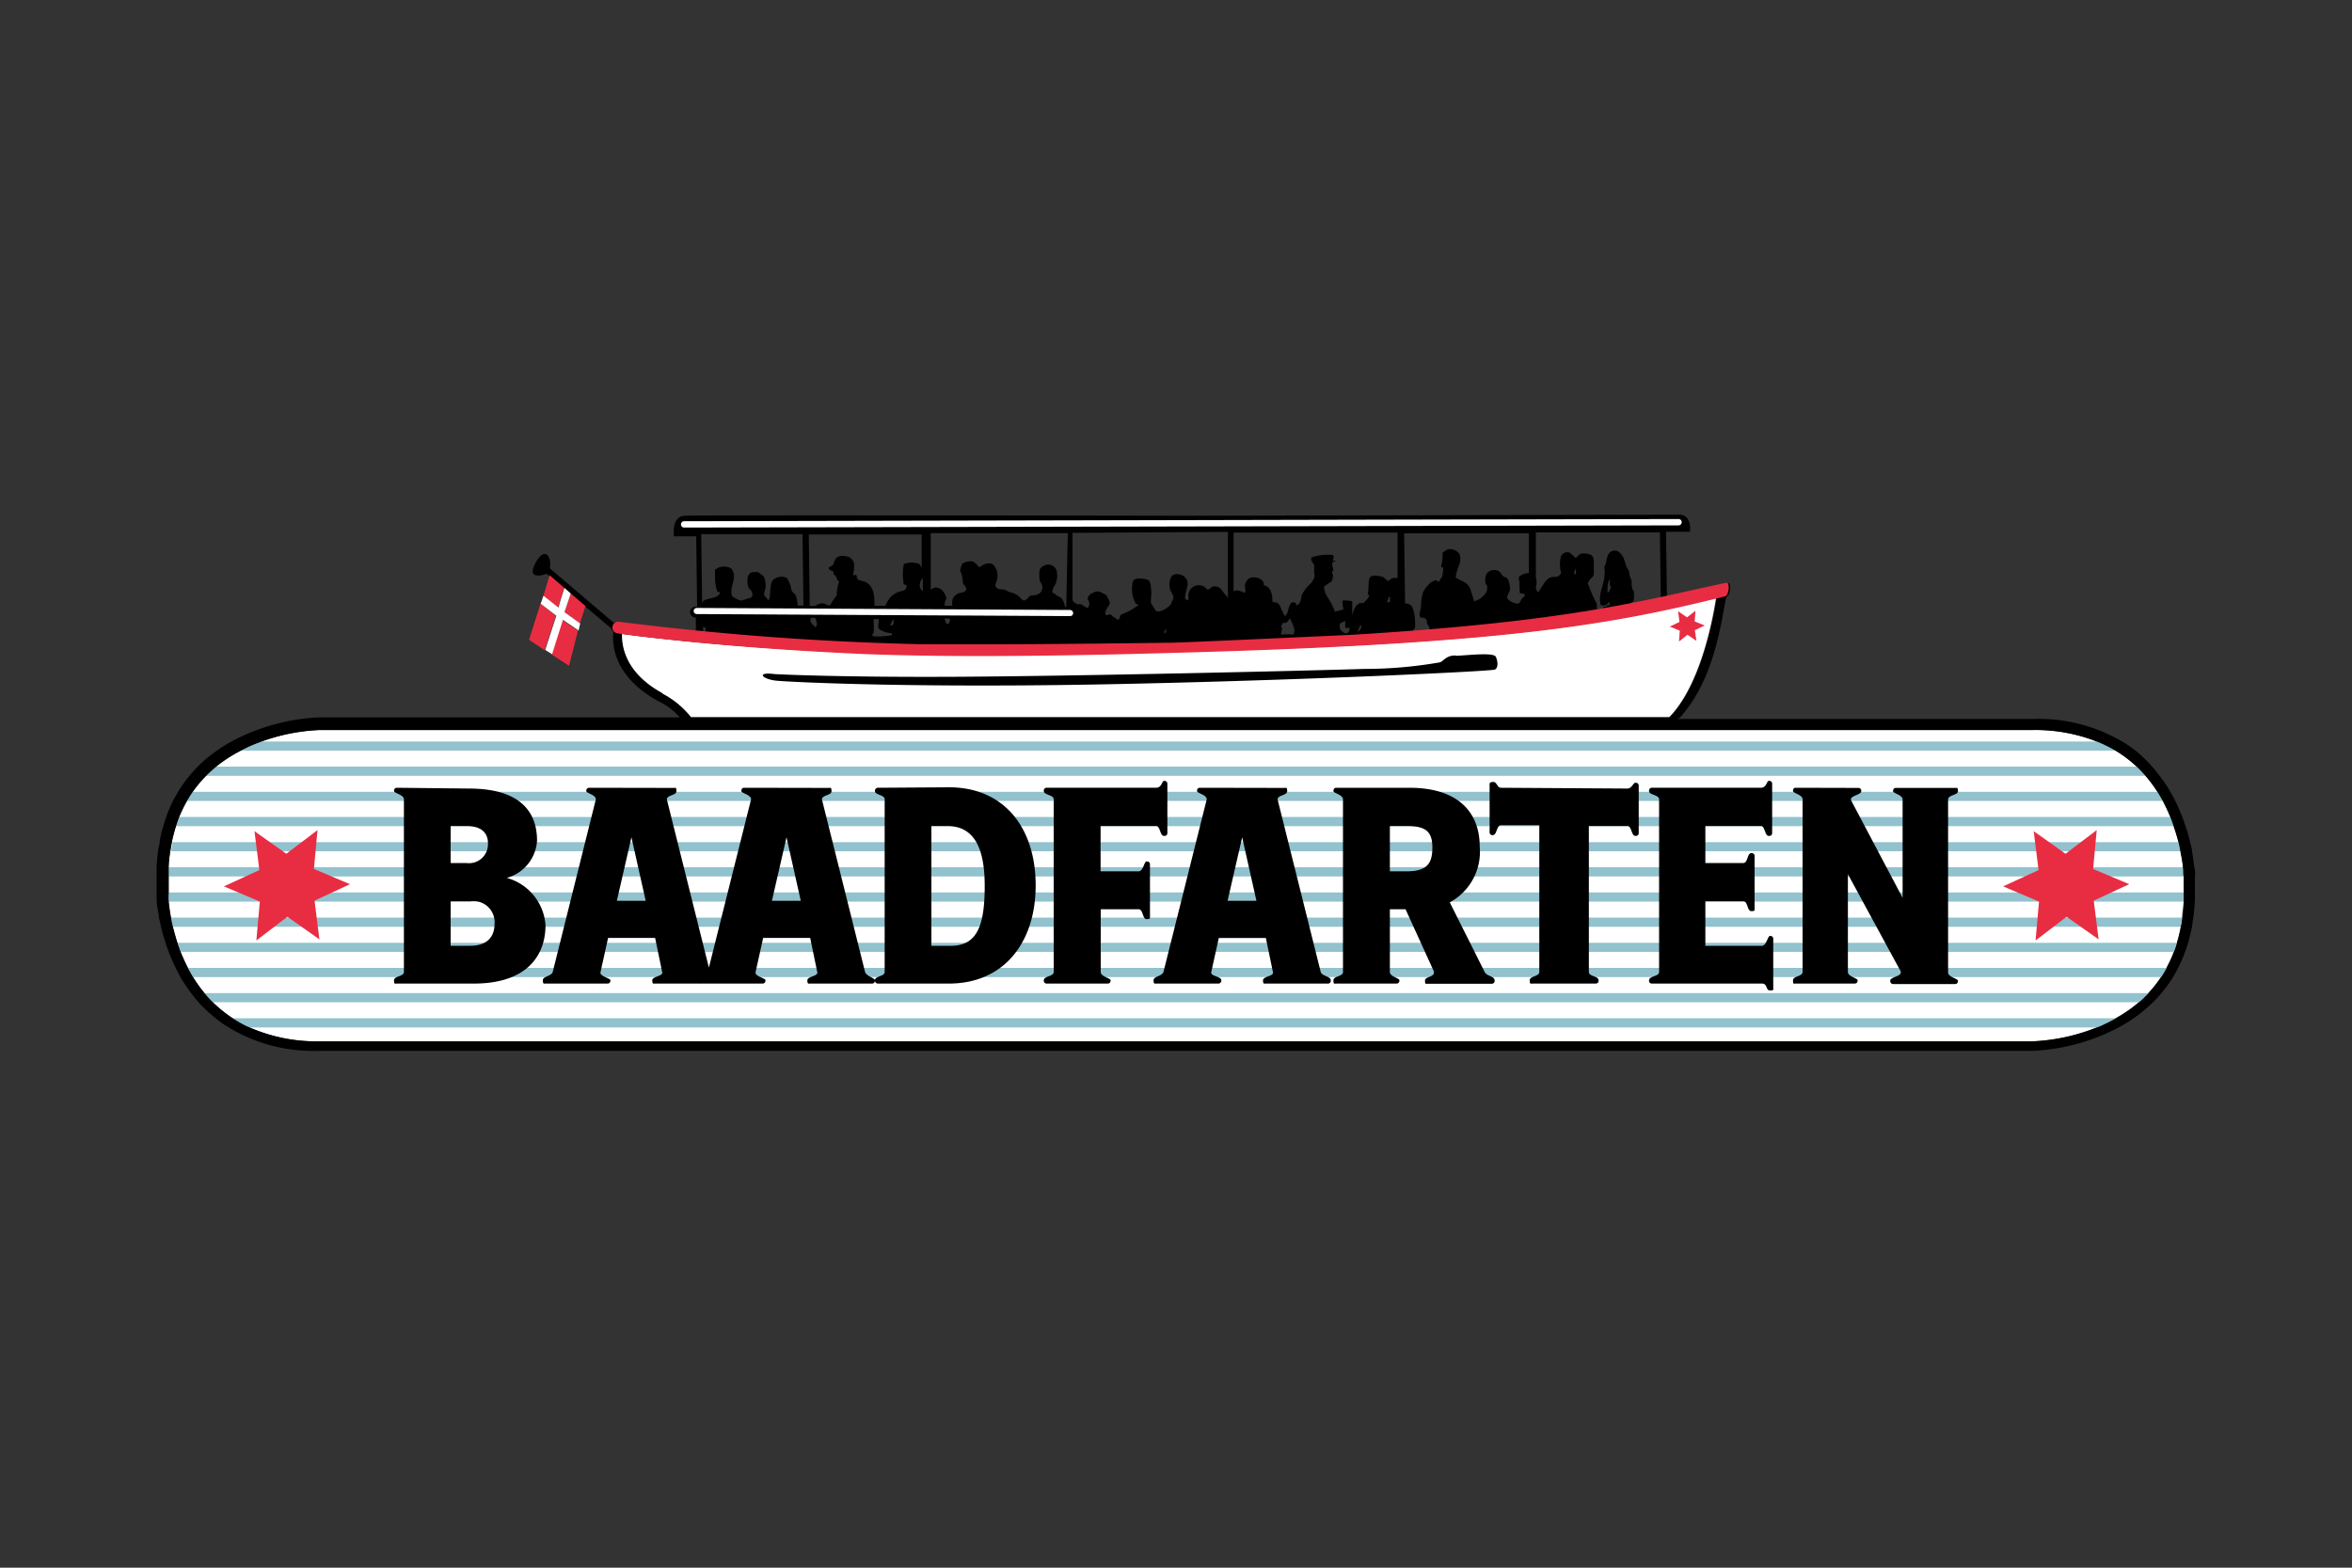
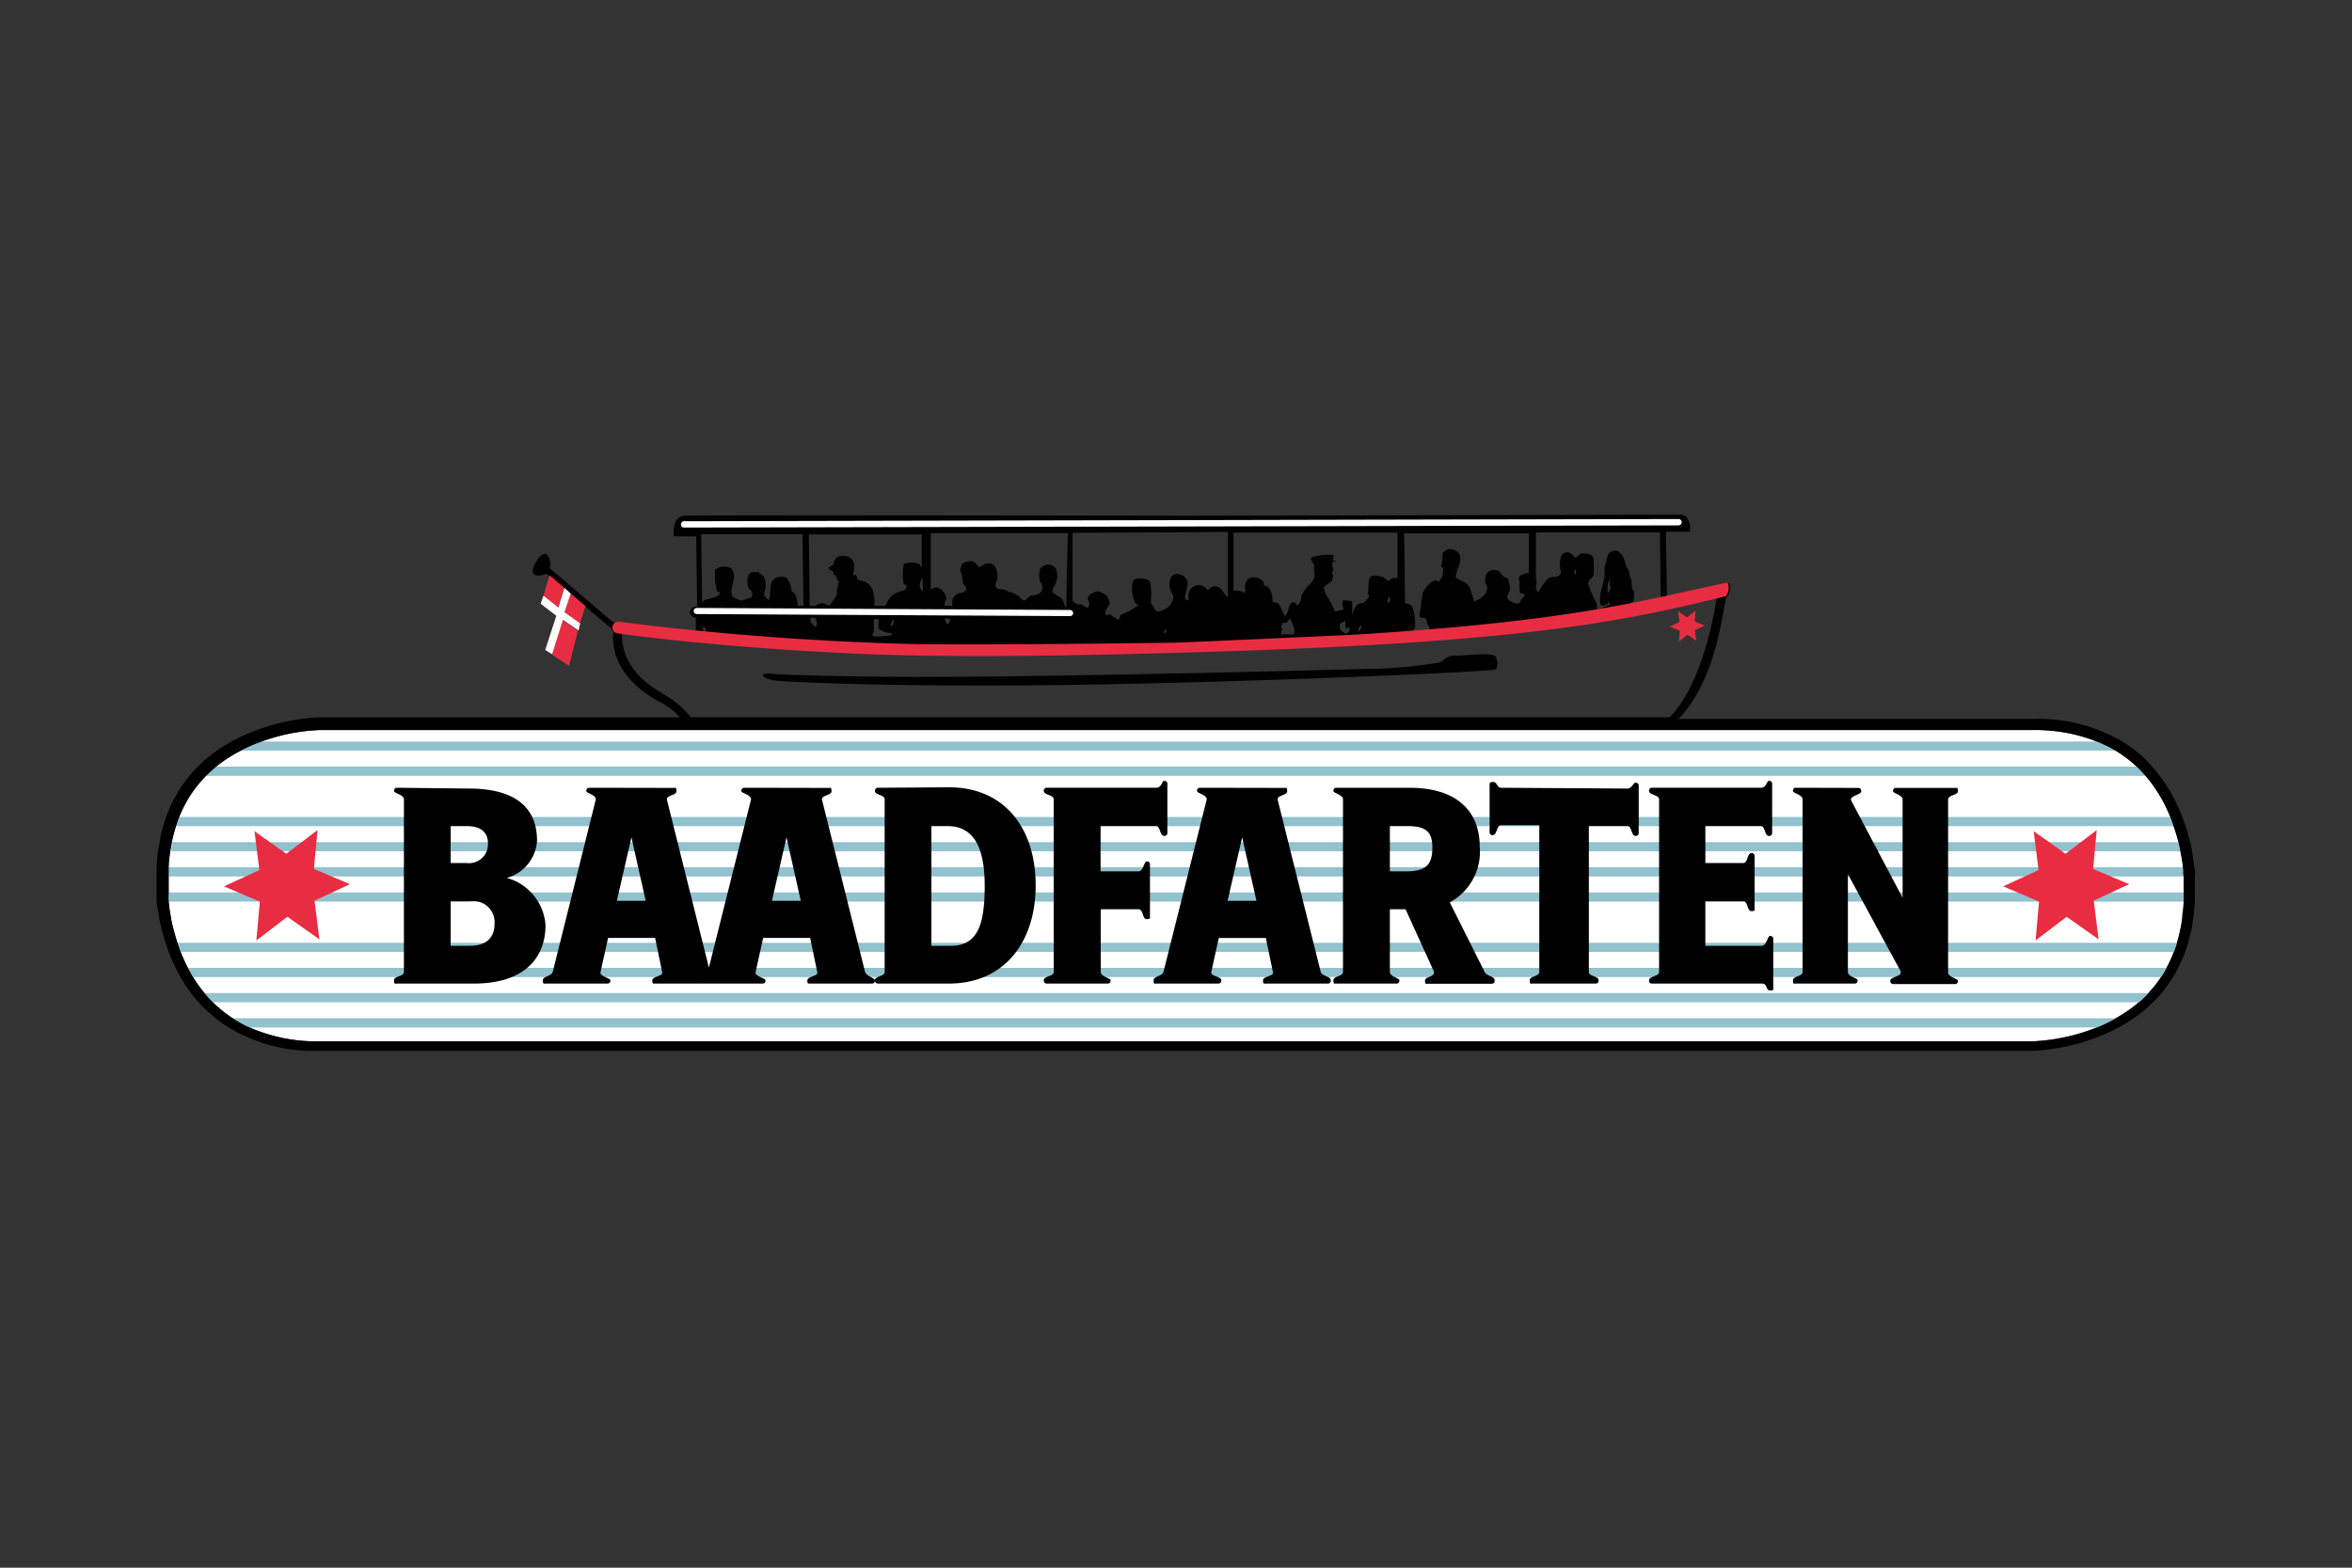
<svg xmlns="http://www.w3.org/2000/svg" id="Layer_1" data-name="Layer 1" viewBox="0 0 150 100">
  <rect x="0" y="0" width="150" height="100" fill="#333333" stroke="none" />
  <defs>
    <style>.cls-1{fill:#fff;}.cls-2{fill:#91c2ce;}.cls-3{fill:#e82d42;}</style>
  </defs>
  <title>Badfaarten</title>
-   <path class="cls-1" d="M44.05,45.76h62.39c1.86-1.89,2.7-5.68,3-7.62h0C102.64,39.8,95.83,41,77.12,41.53c-7.86.24-15.72.39-22,.14-8.38-.33-14.23-1.06-15.49-1.24,0,.75.17,2.49,2.6,3.81a5.6,5.6,0,0,1,1.85,1.52" />
  <path class="cls-1" d="M139.22,55.32c0-.28-.08-.63-.16-1,0-.18-.07-.38-.12-.58s-.18-.67-.3-1c-.06-.19-.13-.39-.21-.59s-.24-.56-.38-.84l-.09-.18c-.11-.2-.22-.39-.34-.58a8.85,8.85,0,0,0-.73-1c-.18-.21-.36-.4-.55-.59a8.43,8.43,0,0,0-1.28-1,9.12,9.12,0,0,0-1.12-.58,10.74,10.74,0,0,0-4.32-.82H20.38a12.4,12.4,0,0,0-3.94.82,9.41,9.41,0,0,0-.93.41l-.32.17a8.5,8.5,0,0,0-1.49,1c-.22.19-.43.38-.63.59a8,8,0,0,0-.82,1c-.13.19-.25.38-.36.58a9.48,9.48,0,0,0-.48,1c-.07.19-.14.39-.2.59a8.46,8.46,0,0,0-.26,1c0,.19-.07.38-.1.58s-.08.67-.1,1c0,.19,0,.39,0,.59s0,.15,0,.23v.79c0,.09,0,.29,0,.58s.07.62.14,1c0,.19.08.38.12.59s.17.66.28,1c.06.19.13.38.2.58s.28.68.45,1h0c.1.2.21.4.32.59a9.18,9.18,0,0,0,.7,1,7,7,0,0,0,.51.58,8.22,8.22,0,0,0,1.19,1,9.05,9.05,0,0,0,1,.59,10.62,10.62,0,0,0,4.71,1H129.62a12.44,12.44,0,0,0,4.37-1l.5-.24c.22-.11.43-.23.64-.35a8.79,8.79,0,0,0,1.38-1,7.93,7.93,0,0,0,.58-.58,7.58,7.58,0,0,0,.77-1c.12-.19.24-.39.34-.59a7.86,7.86,0,0,0,.45-1,5.62,5.62,0,0,0,.19-.58,8.42,8.42,0,0,0,.24-1,5.58,5.58,0,0,0,.09-.59c0-.33.08-.67.09-1,0-.19,0-.38,0-.58v-.79s0-.09,0-.23,0-.34-.05-.59" />
  <path class="cls-2" d="M15.51,47.71l-.32.17H135.06a9.12,9.12,0,0,0-1.12-.58H16.44a9.41,9.41,0,0,0-.93.41" />
  <path class="cls-2" d="M13.07,49.49H136.89c-.18-.21-.36-.4-.55-.59H13.7c-.22.19-.43.38-.63.59" />
-   <path class="cls-2" d="M11.89,51.09H138c-.11-.2-.22-.39-.34-.58H12.25c-.13.19-.25.38-.36.58" />
  <path class="cls-2" d="M11.21,52.7H138.64c-.06-.19-.13-.39-.21-.59h-127c-.07.19-.14.39-.2.59" />
  <path class="cls-2" d="M10.85,54.3H139.06c0-.18-.07-.38-.12-.58H11c0,.19-.07.38-.1.58" />
  <path class="cls-2" d="M10.73,55.91H139.27c0-.14,0-.34-.05-.59H10.75c0,.19,0,.39,0,.59" />
  <path class="cls-2" d="M10.76,57.51h128.5c0-.19,0-.38,0-.58H10.72c0,.09,0,.29,0,.58" />
-   <path class="cls-2" d="M11,59.12H139.08a5.58,5.58,0,0,0,.09-.59H10.9c0,.19.08.38.12.59" />
  <path class="cls-2" d="M11.5,60.72H138.65a5.62,5.62,0,0,0,.19-.58H11.3c.06.19.13.38.2.58" />
  <path class="cls-2" d="M12.27,62.33H137.86c.12-.19.24-.39.34-.59H12c.1.2.21.4.32.59" />
  <path class="cls-2" d="M13.48,63.93h123a7.93,7.93,0,0,0,.58-.58H13a7,7,0,0,0,.51.58" />
  <path class="cls-2" d="M15.67,65.54H134l.5-.24c.22-.11.43-.23.64-.35H14.67a9.05,9.05,0,0,0,1,.59" />
  <path d="M92.83,41.81c-.63,0-.76.37-1,.44a28.18,28.18,0,0,1-4.86.42c-3.32.11-18.32.46-26,.5S49.41,43,49.41,43c-1.23-.16-.8.33.11.42s8.68.47,21,.23,24.61-.83,24.82-.94.2-.49.06-.81-2-.07-2.59-.07" />
  <path d="M140,55.91c0-.14,0-.34-.05-.59s-.08-.63-.15-1c0-.18-.08-.38-.12-.58s-.17-.67-.28-1c-.07-.19-.13-.39-.21-.59s-.27-.67-.43-1c-.1-.19-.2-.39-.31-.58a8,8,0,0,0-.66-1,6.39,6.39,0,0,0-.47-.59,9.13,9.13,0,0,0-1-1,9.81,9.81,0,0,0-.81-.58,10.52,10.52,0,0,0-5.84-1.54H106.94l.17-.06c2.44-2.64,2.73-6.91,3-7.73l0,0c.23-.06.34-.92.09-.87-1.29.27-2.54.56-3.89.85l-.06-4.13h1.53c.1-1.15-.67-1.09-.67-1.09l-31.31.07s-31.32-.06-32.16,0-.66,1.31-.66,1.31h1.42l.06,4.49A.39.39,0,0,0,44,39a.39.39,0,0,0,.38.4v.85c-3-.3-4.93-.56-4.93-.56a.51.51,0,0,0-.29.05l-4.1-3.49c.15-.63-.26-1.49-.89-.37s.44.82.69.72L39,40.1a.37.37,0,0,0,.12.2c-.08.59-.15,2.92,3.16,4.58a4.09,4.09,0,0,1,1.07.88h-23a13.08,13.08,0,0,0-5.59,1.54,10.21,10.21,0,0,0-.93.58,9.53,9.53,0,0,0-1.2,1c-.18.19-.36.38-.53.59a7.73,7.73,0,0,0-.72,1l-.33.58a9.46,9.46,0,0,0-.43,1c-.07.19-.13.39-.19.59a7.61,7.61,0,0,0-.24,1c0,.19-.07.38-.1.58s-.08.67-.1,1c0,.19,0,.39,0,.59v1c0,.09,0,.29,0,.58s.07.62.14,1c0,.19.07.38.11.59s.16.66.27,1c.06.19.12.38.19.58a11,11,0,0,0,.42,1c.09.2.19.39.29.59s.4.68.63,1c.14.19.29.39.45.58a7.91,7.91,0,0,0,1,1,7.51,7.51,0,0,0,.75.59,10.4,10.4,0,0,0,6.1,1.71H129.62a12.94,12.94,0,0,0,5.89-1.71,10.22,10.22,0,0,0,.87-.59,9.73,9.73,0,0,0,1.13-1c.17-.18.34-.38.5-.58a7.86,7.86,0,0,0,.68-1c.11-.19.21-.39.31-.59a9.43,9.43,0,0,0,.41-1,5.58,5.58,0,0,0,.18-.58c.09-.33.17-.67.23-1,0-.19.06-.39.08-.59s.07-.67.08-1c0-.19,0-.38,0-.58v-.79s0-.09,0-.23M43.63,33.65a.2.2,0,0,1,0-.4l63.42-.14a.2.2,0,1,1,0,.4h0Zm60.5,4a2.09,2.09,0,0,1-.07-.36c0-.08,0-.15,0-.23a1.45,1.45,0,0,0-.09-.22,1.69,1.69,0,0,1-.07-.38,2.28,2.28,0,0,0-.17-.3l-.12-.37a1,1,0,0,0-.41-.61.46.46,0,0,0-.66.26,1.53,1.53,0,0,0-.11.42c0,.1-.13.26-.11.36.13,1-.43,1.45-.24,2.37a.4.4,0,0,0,.34,0c.08,0,.16-.23.24-.14,0,.36-.14,0-.19.25l-.19,0-.06.11-.38.06,0,0v-.35a8.59,8.59,0,0,1-.58-1.34c.06-.05.08-.15.13-.21s.21-.14.25-.32a2.08,2.08,0,0,0,0-.43,1.32,1.32,0,0,0,0-.34c0-.19,0-.37-.17-.48a1.12,1.12,0,0,0-.65-.08c-.15.07-.21.2-.35.28.05,0-.33-.33-.37-.35a.45.45,0,0,0-.54.22,1.91,1.91,0,0,0,0,1.06c0,.08-.17.22-.23.25s-.29,0-.47.06-.37.34-.46.48l-.29.45c-.1,0-.12-.17-.16-.28v-.06a.93.93,0,0,0,0-.57l0-2.9,7.91,0,.06,4.2-1.77.36-.19,0c0-.13.06.06.08-.07s.14,0,.15-.17a2,2,0,0,0,0-.6m-1.43-.26c-.08.12-.08.33-.24.38,0-.32,0-.66.14-.83.07.08-.1.42.1.45m-2.3-.79c-.15,0,0-.27,0-.34s.12.3,0,.34m-3.54.39a2.57,2.57,0,0,0,0,.55,1.52,1.52,0,0,0,0,.21c0,.1.15.07.23.09.26.05-.07.28-.12.35s-.07.27-.24.28-.48-.12-.62-.28.09-.4.13-.62a1.61,1.61,0,0,0-.13-.65c-.07-.13-.27-.14-.36-.25s-.08-.12-.13-.18a.47.47,0,0,0-.46-.15.49.49,0,0,0-.48.52.51.51,0,0,0,0,.3c0,.08.08.11.1.21s0,.35-.11.47a1.86,1.86,0,0,1-.42.37,2.73,2.73,0,0,0-.29.13c-.06-.2-.12-.41-.19-.61a1,1,0,0,0-.26-.49,1,1,0,0,0-.42-.24c-.07-.12-.29-.08-.31-.24a3.29,3.29,0,0,1,.23-.78.94.94,0,0,0,0-.68.75.75,0,0,0-.69-.3,1,1,0,0,0-.38.24c0,.23,0,.52-.07.76s.13.1.11.24a1.86,1.86,0,0,1-.11.62c-.13,0-.06.21-.2.21s-.06-.07-.07-.08a.22.22,0,0,0-.13,0,1,1,0,0,0-.49.35,1.37,1.37,0,0,0-.3.45,4.34,4.34,0,0,0-.12.87c0,.16-.13.49-.07.64s.31,0,.41.19,0,.21.07.3.1.12.12.19,0,.12,0,.2l-1,.08c-.09-.17,0-.06.09-.23a1.75,1.75,0,0,0,0-.46,2.39,2.39,0,0,0-.15-.83c-.11-.26-.29-.24-.48-.29l-.06-4.46,7.95,0,0,2.53a1,1,0,0,0-.63.25s0,.23,0,.28m-8.21,1.25c-.05.08-.09.13-.2.07a2.68,2.68,0,0,1,.13-.34c.14,0,0,.19.07.27M88.5,37c-.14,0-.19-.18-.34-.21s-.56-.15-.75,0-.09.74-.18,1.09c0,.11.12,0,.07.17s-.24.27-.34.42c-.46-.08-.62.39-.72.77,0-.44,0-.79,0-.86s-.45-.08-.56-.08-.06.26,0,.58l-.56.14c0-.11-.08-.23-.13-.34-.12-.33-.35-.57-.48-.89,0-.14-.08-.18-.07-.31s.35-.28.51-.42a2.44,2.44,0,0,1,.06-.26s0-.09,0-.12-.06-.09-.05-.17.06-.09.07-.14a.94.94,0,0,0-.06-.28,1.49,1.49,0,0,1,0-.21l.25-.11-.23,0s.13-.31,0-.37a3.52,3.52,0,0,0-1.28.13c-.25.1.1.49.1.49h0v.46c0,.15.07.23,0,.38a1.17,1.17,0,0,1-.24.38A2.43,2.43,0,0,0,83,38c0,.16-.07.48-.23.58s-.1-.11-.14-.14l-.09,0s-.11-.06-.15,0c-.27.17-.18.69-.45.86,0,0-.13-.26-.15-.29-.12-.2-.13-.5-.41-.58,0,0-.24,0-.23-.09,0-.42-.1-.93-.55-1,.06-.46-.67-.64-1-.41a1.1,1.1,0,0,0-.2.35l0,.17a.76.76,0,0,1,0,.38,1.39,1.39,0,0,0-.52-.17.65.65,0,0,0-.21.06l0-3.75H89.13l0,2.9a.74.74,0,0,0-.26,0c-.17,0-.24.18-.41.21M86.59,40.3a1.25,1.25,0,0,1,.21-.45.39.39,0,0,1-.21.45m-1.13-.53.33-.17c0,.14,0,.26,0,.32,0,.23.17.11.28.11,0,.13,0,.23-.12.33s-.26,0-.35-.08-.13-.12-.15-.22,0-.19,0-.29M81.71,40c0-.12.08-.17.1-.28.32.08.33-.15.45-.27a2.56,2.56,0,0,1,.31.79c-.07,0,0,.17-.1.24a4.6,4.6,0,0,0-.76,0,.74.74,0,0,1,.07-.38c0-.11-.1,0-.07-.13m-6-1.7c-.29,0,0-.7,0-.82a.61.61,0,0,0-.35-.77c-.24-.08-.54-.11-.68.15a1.06,1.06,0,0,0-.07.68c0,.21.25.39.22.62s-.1.19-.13.35-.72.69-1,.47c0,0-.3-.49-.3-.49s0-.21,0-.24a2.77,2.77,0,0,0,0-.76,1.07,1.07,0,0,0-.1-.4c-.11-.13-.44-.15-.59-.16s-.41,0-.47.23a2,2,0,0,0,.2,1.39c.16.08.18,0,.16.08a4.19,4.19,0,0,1-1.07.59c-.13.05-.13.43-.25.33s-.25-.13-.35-.24a.2.2,0,0,0-.2-.08c-.08,0-.14.1-.21,0s0-.18,0-.26a1.23,1.23,0,0,0,.14-.25s.08-.07.1-.13a.52.52,0,0,0,0-.18,2.26,2.26,0,0,0-.17-.35c-.06-.11-.08-.1-.2-.16a1.44,1.44,0,0,0-.36-.15,1,1,0,0,0-.47.17c-.1.07-.25.26-.17.38a.39.39,0,0,1,0,.48c-.07.08-.36-.18-.44-.2s-.13,0-.2,0a.67.67,0,0,1-.35-.25v-1l0-3.31,9.91-.06,0,4.2L78,37.75c-.07-.09-.13-.21-.24-.26a.54.54,0,0,0-.32-.09c-.23,0-.23.21-.45.21a.66.66,0,0,0-1.2.38c0,.1.06.3-.11.31m-1.44,2.1c0-.14.07-.18.1-.28.09.08,0,.29-.1.28m-6.84-4a1,1,0,0,0-.16-.24.71.71,0,0,0-.37-.15c-.2,0-.52.15-.57.37a2.43,2.43,0,0,0,0,.6c0,.16.16.22.17.41a.49.49,0,0,1-.2.48,1,1,0,0,1-.52.11c-.15.07-.21.24-.38.31s-.34-.23-.41-.27a1.71,1.71,0,0,0-.47-.23.79.79,0,0,1-.27-.1.74.74,0,0,0-.41-.1.35.35,0,0,1-.33-.23c0-.15.1-.29.12-.45a1.42,1.42,0,0,0,0-.41.87.87,0,0,0-.15-.34c0-.07-.16-.2-.26-.21-.38-.06-.53.13-.75.24a1.34,1.34,0,0,0-.38-.37,1,1,0,0,0-.69.13,1.72,1.72,0,0,0-.13.42c0,.11.09.2.1.32a2.42,2.42,0,0,1,.07.47c0,.16.21.2.21.41s-.31.23-.44.26a.7.7,0,0,0-.44.43,1.2,1.2,0,0,0,0,.38h-.49a.86.86,0,0,1,0-.16c0-.13.13-.25.1-.38-.13-.31-.28-.62-.72-.62a.69.69,0,0,0-.27.14l0-3.61,8.74,0L68,38.71h-.08a1.33,1.33,0,0,0-.15-.45.5.5,0,0,0-.23-.2.84.84,0,0,1-.29-.2s-.12,0-.14-.13a1.05,1.05,0,0,1,.17-.41,1.33,1.33,0,0,0,.11-.89m-7.12,3.1-.07-.07h.38c0,.14,0,.29-.13.34s-.17-.25-.18-.27m-2.62-2.3c0,.14.18,0,.17.14,0,.37-.36.3-.6.42a2.16,2.16,0,0,0-.4.27,2,2,0,0,0-.35.58h-.7v0c0-.56,0-1.32-.67-1.55,0,0-.39-.1-.4-.14a.61.61,0,0,1-.07-.24c-.07-.1-.19.06-.21-.07s.06-.23.05-.34a.57.57,0,0,1,0-.13.59.59,0,0,0-.12-.47.54.54,0,0,0-.31-.2.94.94,0,0,0-.55,0c-.23.07-.29.33-.35.53l-.16.09a.54.54,0,0,1-.15.09.31.31,0,0,0,.16.18s.11,0,.16.1,0,.1,0,.14a.53.53,0,0,0,.1.06c.1.07.08.15.13.25a.21.21,0,0,0,.06.1s.08,0,.06.09a3.64,3.64,0,0,0-.13.59l0,.24-.2.28-.14.2s-.05.18-.17.18-.27-.17-.49-.13a.82.82,0,0,0-.36.16h-.37l-.06-4.56,7.2,0,0,2.12c-.05-.08-.1-.15-.14-.23a1.36,1.36,0,0,0-1,0,3.6,3.6,0,0,0,0,1.31m-1.58,2.83a1.33,1.33,0,0,0,.74.26c.11,0,.08.09.07.18s0-.15-.16,0c-.38,0-.74.1-1.07,0,0-.28.06,0,.08-.27s0-.53,0-.8h.33c0,.24-.09.44,0,.62m.72-.21s.15-.38.21-.37,0,.12,0,.22-.1.17-.19.15M52,40a2,2,0,0,1-.31-.34v-.25H52c.07.24.18.45,0,.59m6.85-3.12v.84a.52.52,0,0,1-.19-.32.68.68,0,0,1,.18-.52M48.73,37.94c0-.22.09-.34.1-.55a2.08,2.08,0,0,0-.1-.59,1.06,1.06,0,0,0-.2-.17c-.08-.06-.14-.13-.24-.14a1.62,1.62,0,0,0-.22,0c-.51,0-.45.77-.3,1.06a.44.44,0,0,1,.2.49.08.08,0,0,0-.06.1c-.24,0-.41.14-.66.17a1.88,1.88,0,0,1-.55-.27c-.2-.49.17-.88.1-1.45a2.12,2.12,0,0,0-.14-.31.9.9,0,0,0-1.06.07s0,.38,0,.44a2.58,2.58,0,0,0,.14.91c0,.12.2,0,.17.13-.15.38-.78.28-1.07.52l-.06.15-.06-4.43,6.46,0,.06,4.56h-.37l0-.09a2.66,2.66,0,0,0-.12-.56c-.07-.13-.23-.2-.27-.33a1.82,1.82,0,0,0-.31-.79.79.79,0,0,0-.9.17c-.21.34-.09.88-.23,1.24a.32.32,0,0,1-.18-.14c0-.13-.13,0-.1-.17M45,40.27h-.16V40a.15.15,0,0,0,.06,0s.1,0,.09.11a.69.69,0,0,1,0,.15m6.28-.86v0h0Zm-9,4.83c-2.43-1.32-2.63-3.06-2.6-3.81,1.26.18,7.11.91,15.49,1.24,6.31.25,14.17.1,22-.14,18.71-.58,25.52-1.73,32.33-3.39h0c-.31,1.94-1.15,5.73-3,7.62H44.05a5.6,5.6,0,0,0-1.85-1.52m97.08,12.63v.06c0,.2,0,.39,0,.58,0,.35,0,.69-.09,1a5.58,5.58,0,0,1-.09.59,8.42,8.42,0,0,1-.24,1,5.62,5.62,0,0,1-.19.58,7.86,7.86,0,0,1-.45,1c-.1.2-.22.4-.34.59a7.58,7.58,0,0,1-.77,1,7.93,7.93,0,0,1-.58.58,8.79,8.79,0,0,1-1.38,1c-.21.12-.42.24-.64.35l-.5.24a12.44,12.44,0,0,1-4.37,1H20.38a10.62,10.62,0,0,1-4.71-1,9.05,9.05,0,0,1-1-.59,8.8,8.8,0,0,1-1.19-1,7,7,0,0,1-.51-.58,9.18,9.18,0,0,1-.7-1c-.11-.19-.22-.39-.32-.59h0q-.25-.51-.45-1c-.07-.2-.14-.39-.2-.58-.11-.36-.2-.7-.28-1s-.08-.4-.12-.59c-.07-.4-.11-.74-.14-1s0-.49,0-.58v-.79c0-.08,0-.15,0-.23s0-.4,0-.59c0-.35.05-.69.1-1s.06-.39.1-.58a8.46,8.46,0,0,1,.26-1c.06-.2.13-.4.2-.59a9.48,9.48,0,0,1,.48-1c.11-.2.23-.39.36-.58a8,8,0,0,1,.82-1c.2-.21.41-.4.63-.59a9.08,9.08,0,0,1,1.49-1l.32-.17a9.41,9.41,0,0,1,.93-.41,12.4,12.4,0,0,1,3.94-.82H129.62a10.74,10.74,0,0,1,4.32.82,9.12,9.12,0,0,1,1.12.58,8.43,8.43,0,0,1,1.28,1c.19.19.37.38.55.59a8.85,8.85,0,0,1,.73,1c.12.19.23.38.34.58l.09.18c.14.28.27.56.38.84s.15.4.21.59q.18.52.3,1c.05.2.09.4.12.58.08.39.13.74.16,1s0,.45.05.59,0,.23,0,.23Z" />
  <path class="cls-1" d="M68.25,39.3h0l-23.82-.13a.2.2,0,0,1-.19-.19.2.2,0,0,1,.2-.2l23.81.13a.2.2,0,0,1,.19.2.19.19,0,0,1-.19.19" />
  <polygon class="cls-3" points="36.98 39.77 36 39.05 36.4 37.86 37.34 38.66 36.98 39.77" />
  <path class="cls-3" d="M35.6,38.76,34.66,38l.39-1.31.93.8s-.33,1-.38,1.26" />
-   <polygon class="cls-3" points="33.74 40.81 34.47 38.51 35.45 39.29 34.73 41.47 33.74 40.81" />
  <path class="cls-3" d="M35.17,41.74l.69-2.19c.13.08,1,.68,1,.68l-.57,2.24Z" />
  <polygon class="cls-3" points="107.62 40.49 107.08 40.92 107.13 40.23 106.49 39.97 107.11 39.67 107.02 38.99 107.59 39.38 108.13 38.96 108.08 39.64 108.72 39.9 108.09 40.2 108.19 40.88 107.62 40.49" />
  <polygon class="cls-3" points="131.8 58.48 129.82 59.99 130.04 57.51 127.75 56.54 130.01 55.5 129.7 53.02 131.73 54.46 133.72 52.95 133.49 55.43 135.79 56.4 133.53 57.45 133.84 59.92 131.8 58.48" />
  <polygon class="cls-3" points="18.33 58.48 16.35 59.99 16.57 57.51 14.28 56.54 16.54 55.5 16.23 53.02 18.26 54.46 20.25 52.95 20.02 55.43 22.32 56.4 20.06 57.45 20.37 59.92 18.33 58.48" />
  <path d="M114.52,50.25c-.12,0-.17.07-.17.21s.61.23.61.53V62c0,.3-.61.25-.61.53s.05.21.17.21h3.76c.12,0,.19-.07.19-.21s-.62-.23-.62-.53V55.76l3.34,6.15c.22.39-.64.37-.64.65a.19.19,0,0,0,.2.21h3.93c.12,0,.19-.07.19-.21s-.63-.23-.63-.53V51c0-.3.63-.27.63-.53s-.07-.21-.19-.21h-3.76c-.12,0-.19.07-.19.21s.61.23.61.53v6.27l-3.26-6.17c-.21-.35.62-.37.62-.63a.18.18,0,0,0-.2-.21Zm-9.15,0a.18.18,0,0,0-.2.21c0,.26.64.23.64.53V62c0,.3-.64.25-.64.53a.18.18,0,0,0,.2.21h7c.37,0,.23.44.51.44s.21-.07.21-.19V59.89c0-.12-.07-.19-.21-.19s-.23.63-.51.63h-3.61V57.49h2.42c.3,0,.24.63.51.63s.21-.07.21-.19V54.62a.18.18,0,0,0-.21-.2c-.27,0-.21.63-.51.63h-2.42V52.69h3.54c.28,0,.23.63.51.63a.18.18,0,0,0,.21-.2V50c0-.12-.07-.19-.21-.19s-.14.44-.51.44Zm-9.63,0c-.28,0-.25-.37-.51-.37S95,50,95,50.07v3a.18.18,0,0,0,.21.2c.26,0,.23-.63.51-.63h2.45V62c0,.3-.61.25-.61.53s.07.21.19.21h4a.18.18,0,0,0,.2-.21c0-.28-.62-.23-.62-.53V52.69h2.46c.28,0,.24.63.51.63a.18.18,0,0,0,.21-.2v-3c0-.12-.07-.19-.21-.19s-.23.37-.51.37Zm-7.1,2.44h1.07c1.22,0,1.64.35,1.64,1.38s-.36,1.51-1.64,1.51H88.64Zm-3.42-2.44c-.11,0-.18.07-.18.21s.61.23.61.53V62c0,.3-.61.25-.61.53s.07.21.18.21h3.84c.12,0,.19-.07.19-.21s-.61-.23-.61-.53V58h1l1.75,3.84c.28.51-.51.42-.51.7s.07.21.18.21h4.06a.18.18,0,0,0,.2-.21c0-.28-.49-.26-.63-.53l-2.23-4.45A3.67,3.67,0,0,0,94.37,54c0-2.14-1.33-3.75-4.49-3.75Zm-6,3.16.91,4.05H78.29Zm-2.69-3.16c-.12,0-.19.07-.19.21s.62.23.62.53L74.2,62c-.09.28-.63.27-.63.53s.07.21.19.21h3.93a.19.19,0,0,0,.2-.21c0-.26-.72-.25-.64-.53l.48-2.17h3L81.18,62c.09.28-.63.27-.63.53s.07.21.19.21h3.93a.18.18,0,0,0,.2-.21c0-.26-.55-.25-.64-.53L81.48,51c0-.3.61-.25.61-.53s-.07-.21-.19-.21Zm-9.76,0a.18.18,0,0,0-.2.21c0,.26.63.23.63.53V62c0,.3-.63.25-.63.53a.18.18,0,0,0,.2.21h3.87c.12,0,.19-.07.19-.21s-.63-.23-.63-.53V58h2.42c.29,0,.24.63.5.63s.22-.07.22-.19V55.14c0-.12-.07-.19-.22-.19s-.21.63-.5.63H70.19V52.69h3.54c.28,0,.23.63.51.63a.18.18,0,0,0,.21-.2V50c0-.12-.07-.19-.21-.19s-.14.44-.51.44ZM56,50.25a.19.19,0,0,0-.2.21c0,.26.62.23.62.53V62c0,.3-.62.25-.62.53a.19.19,0,0,0,.2.21h4.52c3.48,0,5.53-2.59,5.53-6.26s-2-6.26-5.53-6.26Zm3.4,2.44h1c1.7,0,2.4,1.35,2.4,3.82s-.45,3.82-2.15,3.82H59.4Zm-9.24.72.91,4.05H49.23Zm-2.69-3.16c-.12,0-.19.07-.19.21s.62.23.62.53L45.14,62c-.09.28-.63.27-.63.53s.07.21.19.21h3.93c.12,0,.19-.07.19-.21s-.71-.25-.63-.53l.48-2.17h3L52.12,62c.09.28-.63.27-.63.53s.07.21.19.21h3.93c.12,0,.19-.07.19-.21s-.54-.25-.63-.53L52.42,51c0-.3.61-.25.61-.53s-.07-.21-.19-.21Zm-7.2,3.16.91,4.05H39.34Zm-2.69-3.16c-.12,0-.19.07-.19.21s.61.23.61.53L35.25,62c-.09.28-.63.27-.63.53s.07.21.19.21h3.93c.12,0,.19-.07.19-.21s-.72-.25-.63-.53l.48-2.17h3L42.23,62c.09.28-.63.27-.63.53s.07.21.19.21h3.93c.12,0,.19-.07.19-.21s-.54-.25-.63-.53L42.53,51c0-.3.61-.25.61-.53s-.07-.21-.19-.21Zm-8.84,7.24H30a1.35,1.35,0,0,1,1.54,1.44c0,.79-.43,1.4-1.56,1.4H28.74Zm0-4.8h1c1,0,1.38.47,1.38,1.1a1.21,1.21,0,0,1-1.38,1.26h-1Zm-3.42-2.44c-.12,0-.19.07-.19.21s.63.23.63.53V62c0,.3-.63.25-.63.53s.07.21.19.21h4.91c3.28,0,4.56-1.7,4.56-3.73A3.37,3.37,0,0,0,32.32,56a2.63,2.63,0,0,0,1.93-2.37c0-1.95-1.19-3.33-4.35-3.33Z" />
  <path class="cls-1" d="M37,39.77l-1-.72.4-1.19L36,37.5s-.33,1-.38,1.26L34.66,38l-.18.51,1,.77-.71,2.18.44.27.69-2.19c.13.08,1,.68,1,.68Z" />
  <path class="cls-3" d="M74.68,41c.63,0,11.77-.52,11.43-.5,14.28-.86,18.75-2.23,24-3.33.25,0,.14.81-.09.87-7,1.75-13.67,2.95-32.92,3.54-7.86.24-15.72.39-22,.14C46,41.32,39.92,40.49,39.38,40.4a.37.37,0,1,1,.1-.74A186.41,186.41,0,0,0,58.6,41.09C65.33,41.14,74,41,74.67,41" />
  <path class="cls-1" d="M43.63,33.25a.2.2,0,0,0,0,.4l63.42-.14h0a.2.2,0,1,0,0-.4Z" />
</svg>